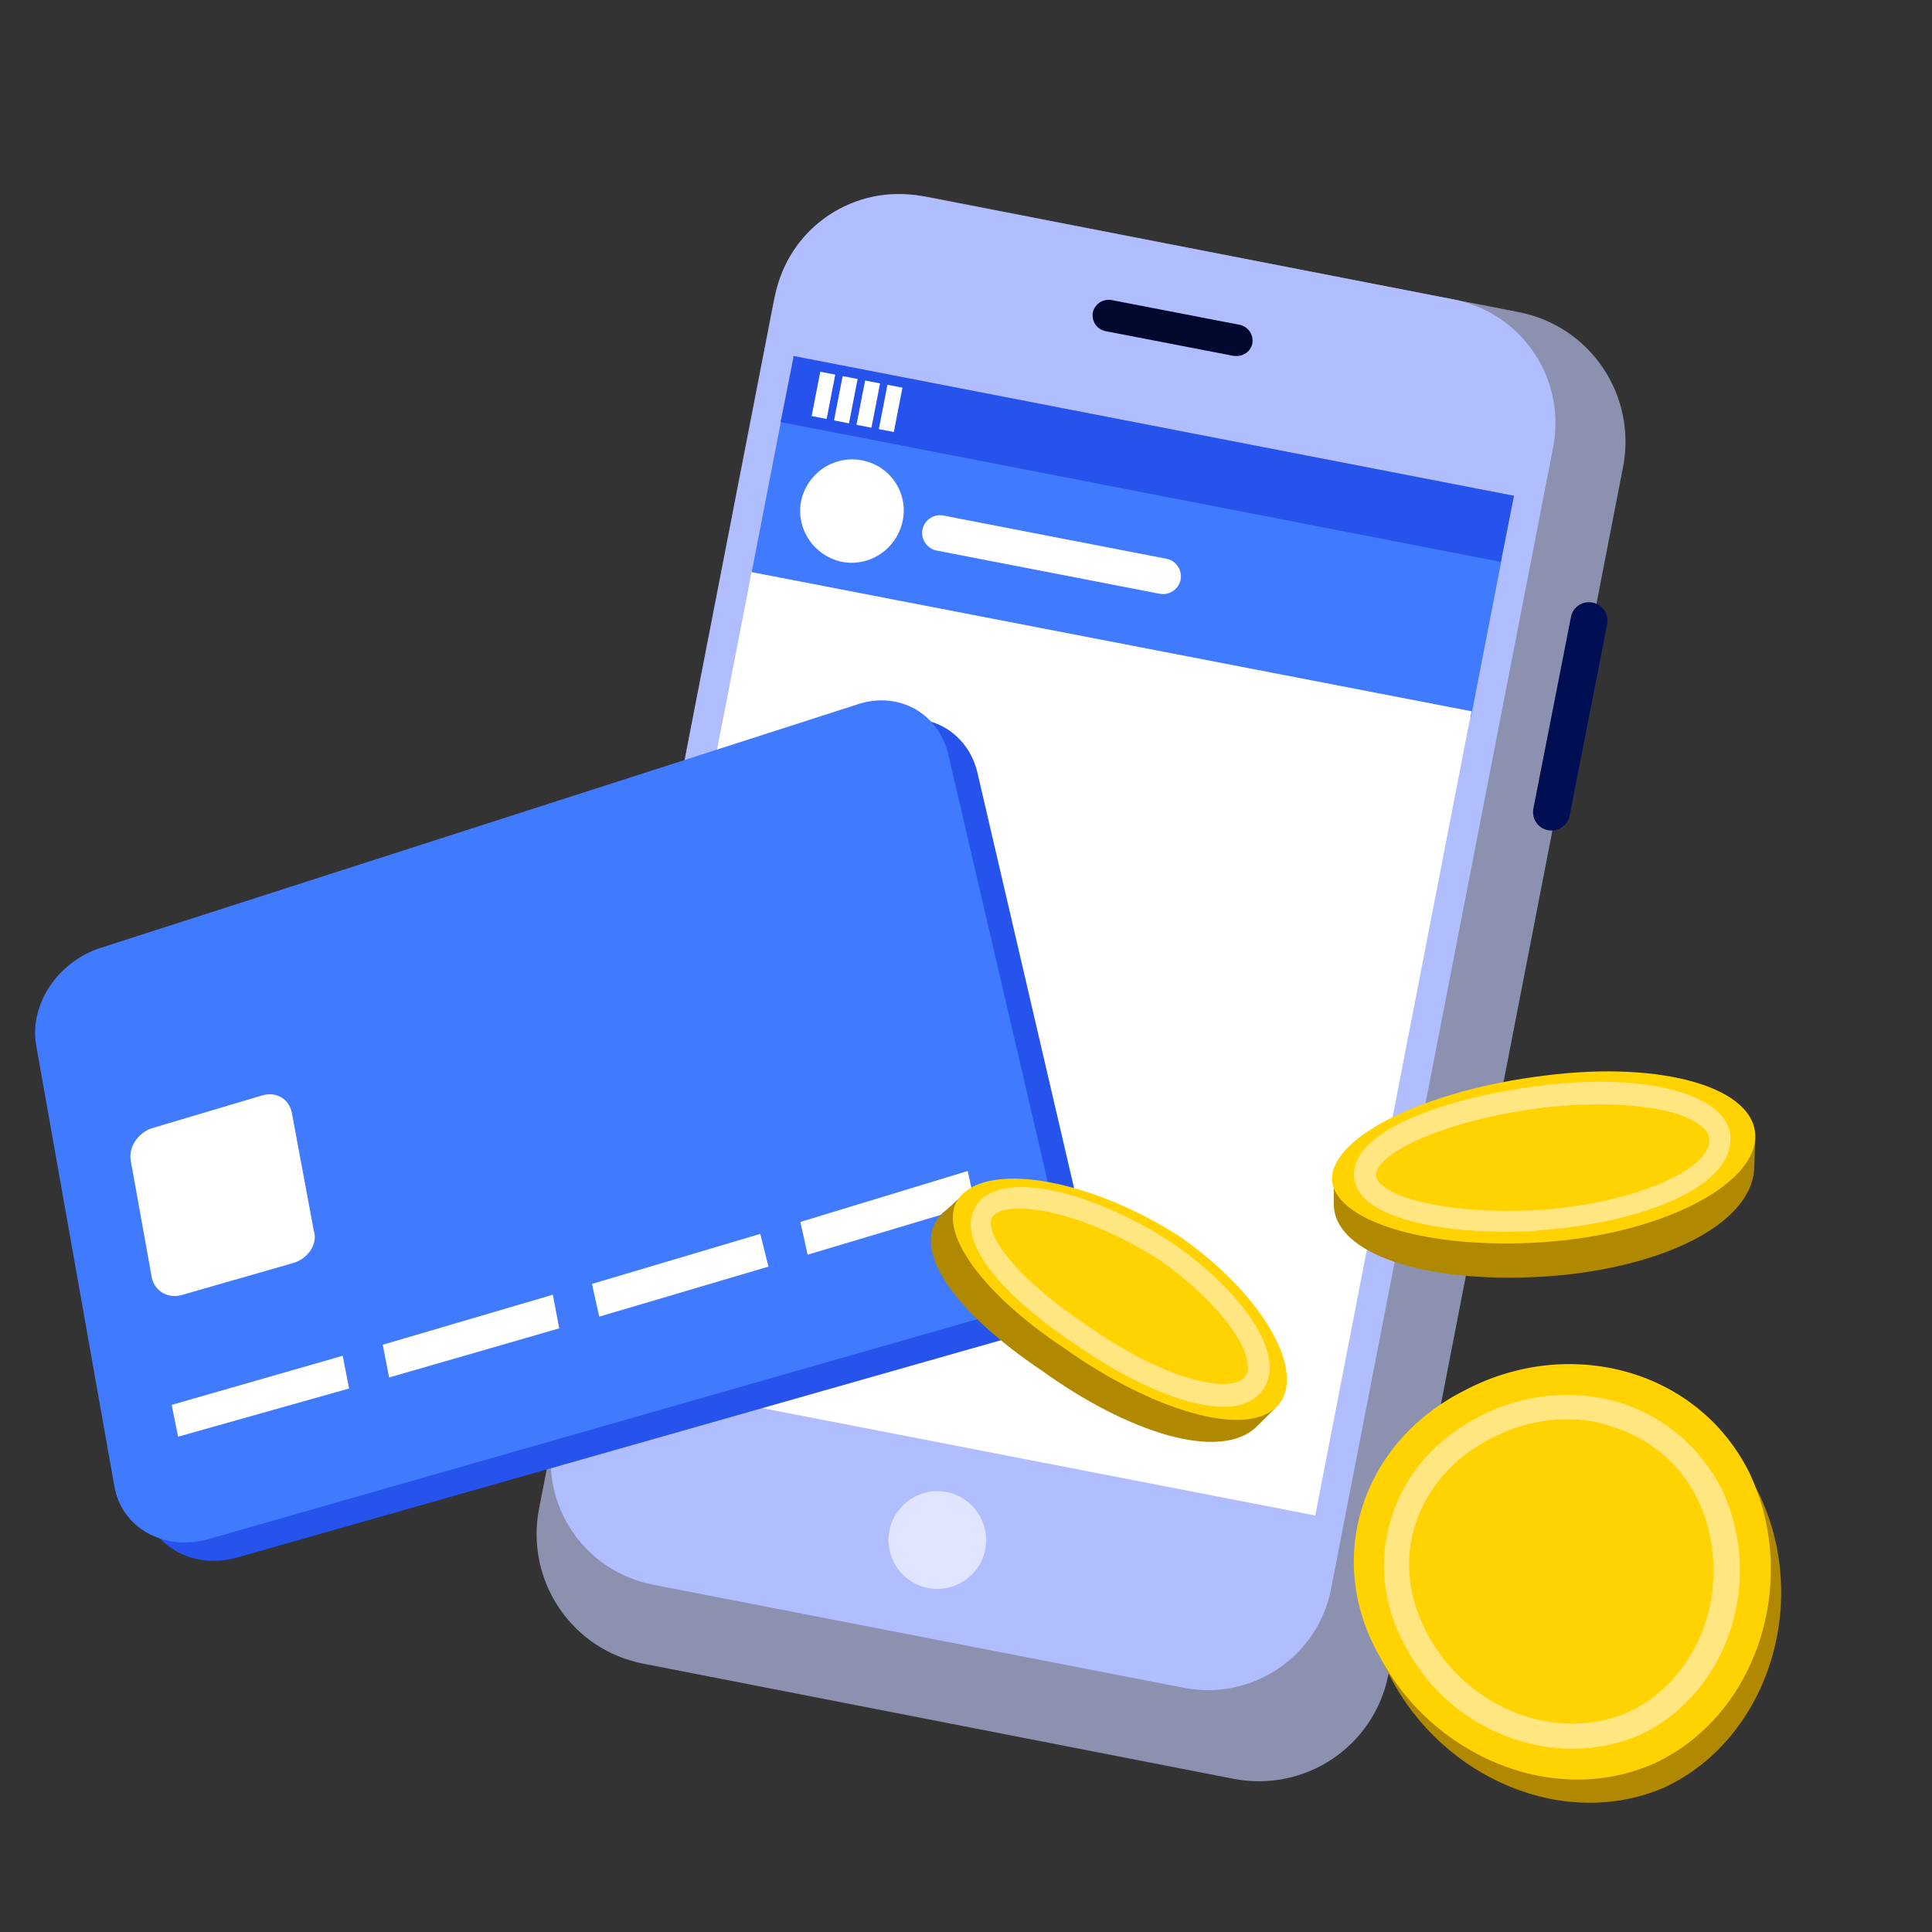
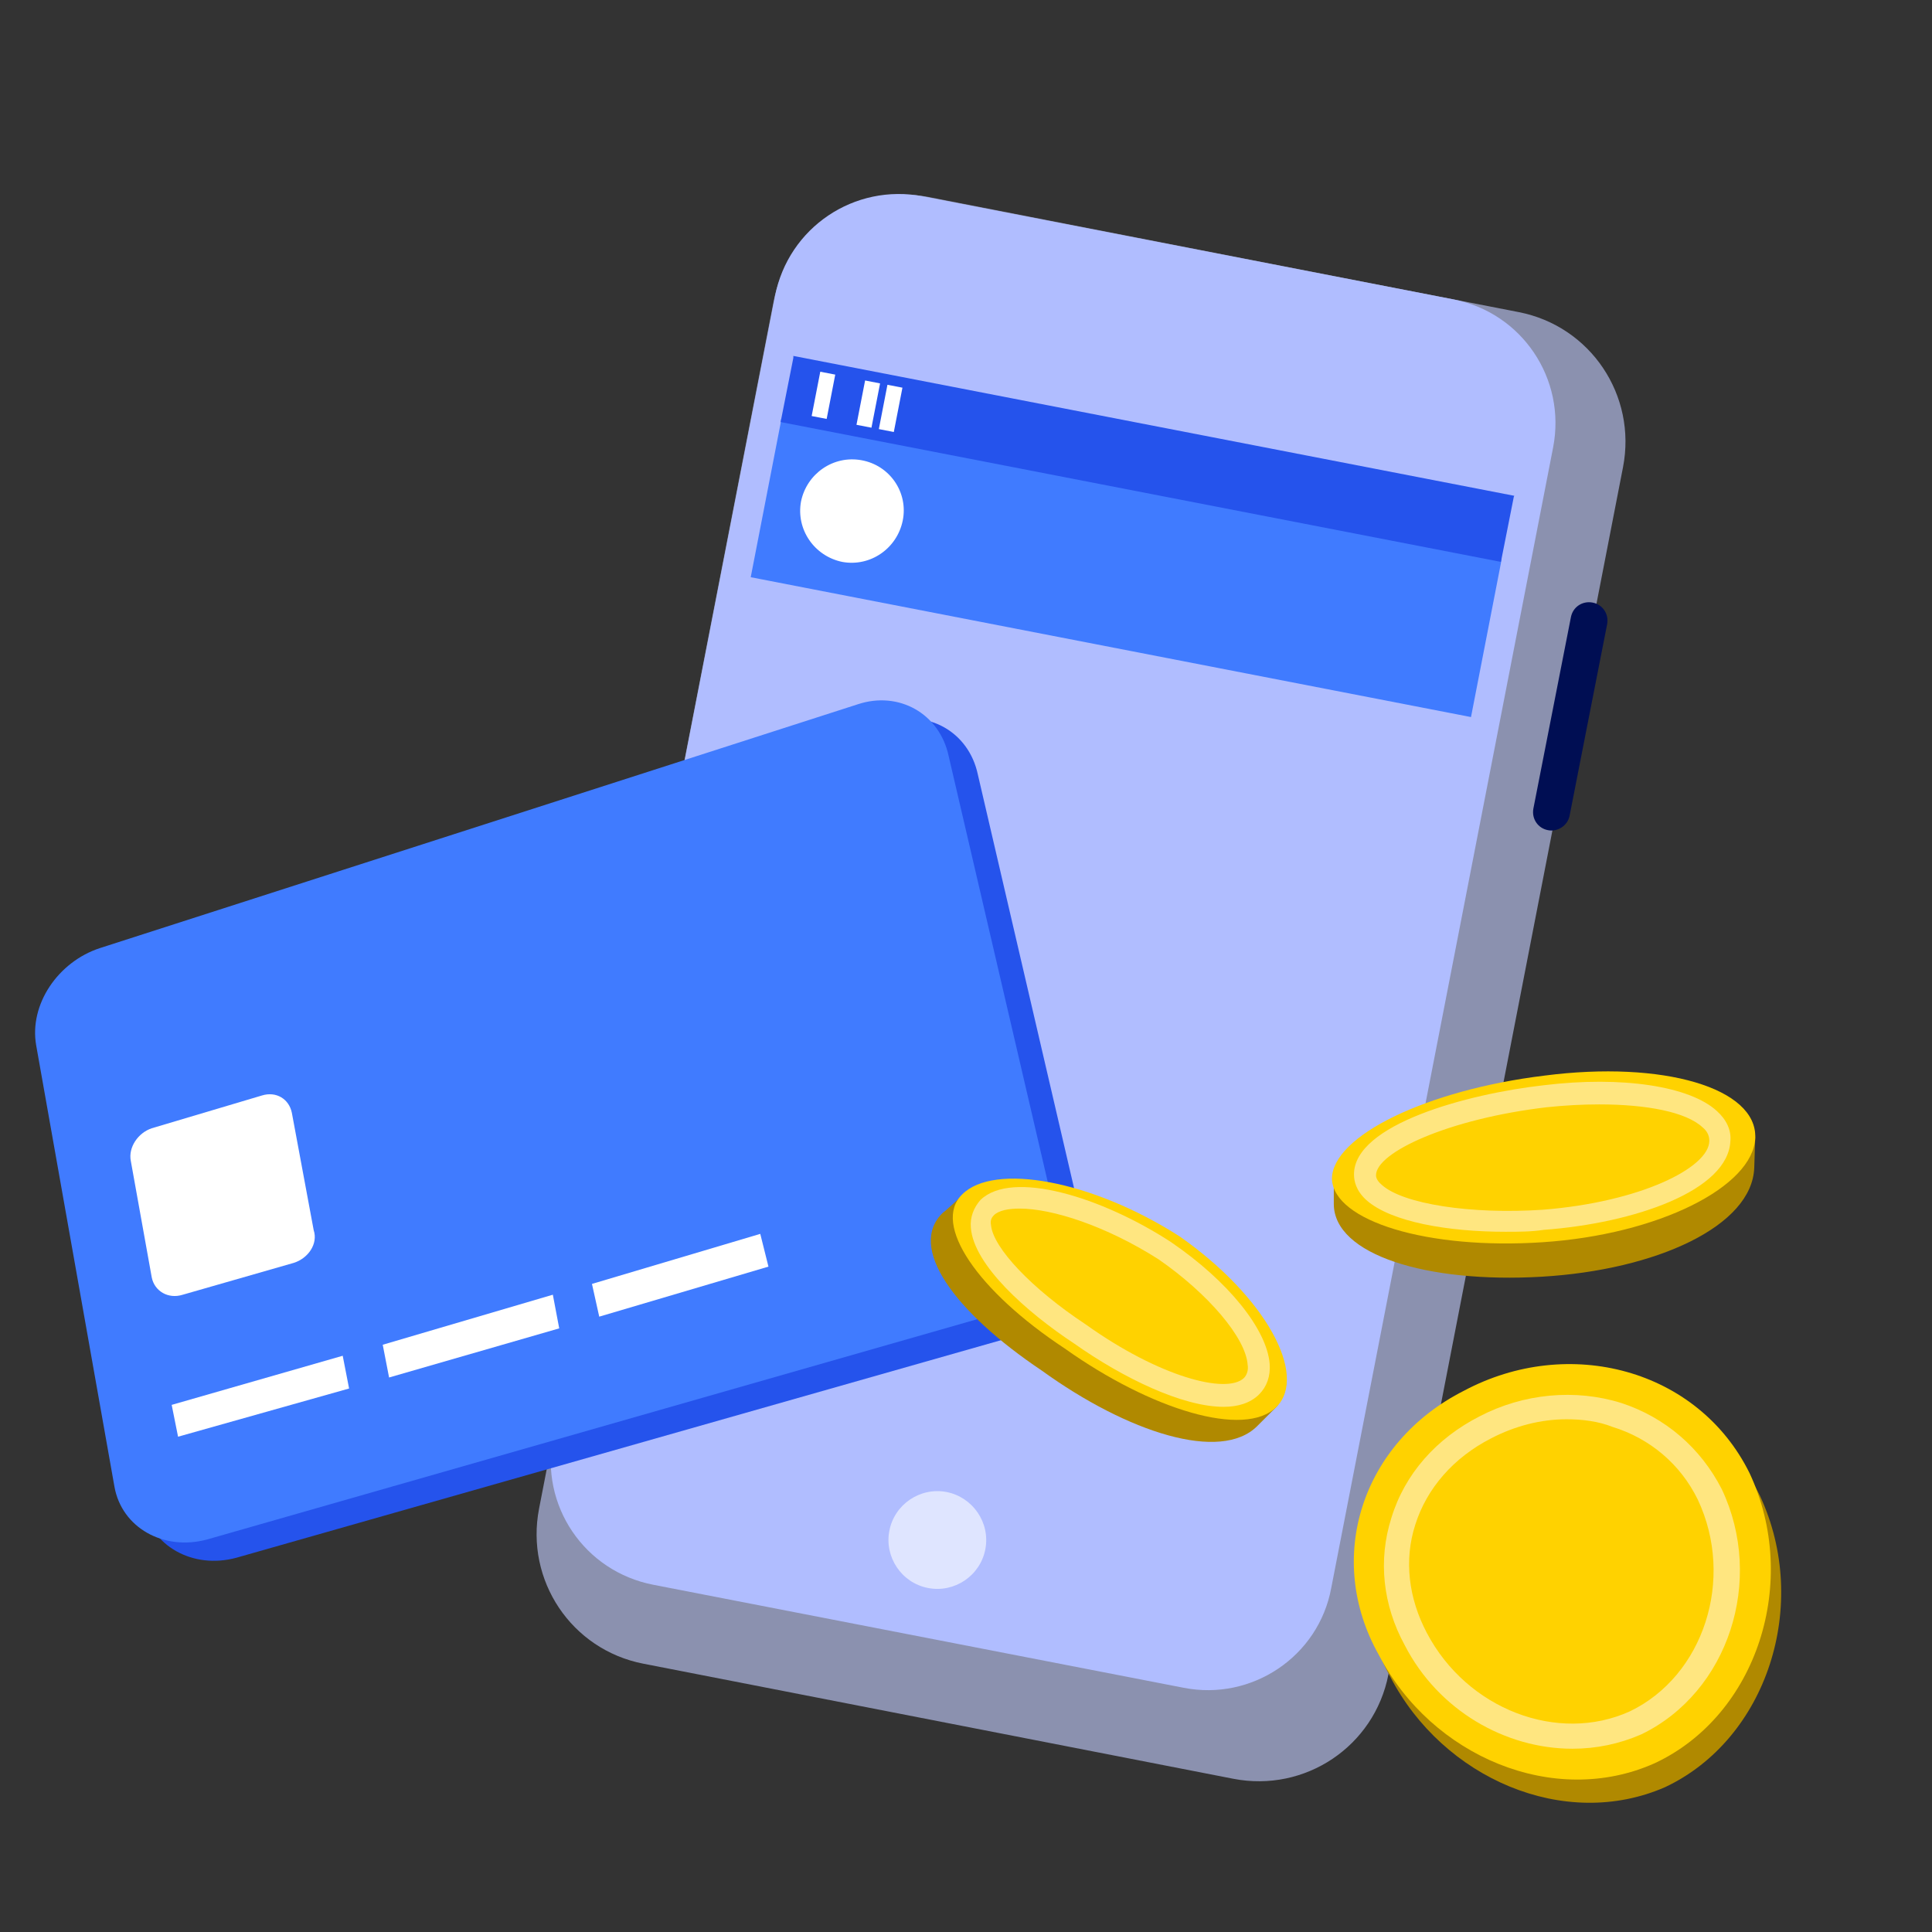
<svg xmlns="http://www.w3.org/2000/svg" width="80" height="80" viewBox="0 0 80 80" fill="none">
  <rect x="0" y="0" width="80" height="80" fill="#333333" stroke="none" />
  <path d="M51.068 73.655L26.639 68.89C23.664 68.311 21.743 65.442 22.322 62.467L32.035 12.477C32.615 9.502 35.484 7.58 38.459 8.16L62.888 12.924C65.862 13.504 67.784 16.373 67.205 19.348L57.491 69.338C56.912 72.312 54.043 74.234 51.068 73.655Z" fill="#8B91AF" />
  <path d="M49.016 69.888L27.062 65.624C24.192 65.071 22.35 62.333 22.903 59.49L32.09 12.264C32.643 9.421 35.38 7.578 38.223 8.131L60.178 12.396C63.021 12.948 64.864 15.686 64.311 18.529L55.124 65.755C54.597 68.598 51.833 70.441 49.016 69.888Z" fill="#B0BDFF" />
  <path opacity="0.6" d="M40.801 64.15C40.59 65.256 39.511 65.967 38.432 65.756C37.326 65.546 36.615 64.466 36.826 63.387C37.037 62.281 38.116 61.571 39.195 61.781C40.275 61.992 41.012 63.045 40.801 64.15Z" fill="white" />
-   <path d="M51.226 14.739C51.173 14.739 51.147 14.739 51.094 14.739L45.777 13.712C45.408 13.633 45.197 13.291 45.25 12.949C45.329 12.58 45.671 12.369 46.014 12.422L51.331 13.449C51.7 13.528 51.91 13.87 51.858 14.212C51.805 14.528 51.515 14.739 51.226 14.739Z" fill="#00092D" />
  <path d="M64.1 34.376C63.679 34.297 63.416 33.902 63.494 33.481L65.048 25.557C65.127 25.136 65.521 24.872 65.943 24.951C66.364 25.03 66.627 25.425 66.548 25.846L64.995 33.77C64.916 34.191 64.495 34.455 64.1 34.376Z" fill="#000E53" />
  <path d="M32.323 17.53L31.086 23.901L60.911 29.692L62.149 23.321C62.149 23.269 62.175 23.137 62.175 23.137L32.349 17.346C32.349 17.346 32.323 17.477 32.323 17.53Z" fill="#407BFF" />
  <path d="M37.38 21.557C37.143 22.715 36.037 23.479 34.879 23.268C33.721 23.031 32.957 21.926 33.168 20.767C33.405 19.609 34.51 18.846 35.669 19.056C36.853 19.267 37.617 20.399 37.38 21.557Z" fill="white" />
-   <path d="M48.017 24.586L38.777 22.796C38.382 22.717 38.119 22.322 38.198 21.927C38.277 21.532 38.671 21.269 39.066 21.348L48.306 23.138C48.701 23.217 48.964 23.612 48.885 24.007C48.806 24.402 48.411 24.665 48.017 24.586Z" fill="white" />
-   <path d="M30.955 24.556L24.637 56.962L54.462 62.753L60.754 30.348C60.806 30.058 60.938 29.453 60.938 29.453L31.113 23.688C31.113 23.688 31.007 24.267 30.955 24.556Z" fill="white" />
  <path d="M32.851 14.817L32.324 17.476L62.15 23.267L62.676 20.609C62.676 20.582 62.703 20.53 62.703 20.53L32.851 14.738C32.851 14.738 32.851 14.791 32.851 14.817Z" fill="#2553EC" />
  <path d="M33.966 15.392L33.609 17.227L34.23 17.347L34.586 15.512L33.966 15.392Z" fill="white" />
-   <path d="M34.892 15.574L34.535 17.408L35.155 17.529L35.512 15.694L34.892 15.574Z" fill="white" />
  <path d="M35.822 15.755L35.465 17.59L36.085 17.71L36.442 15.876L35.822 15.755Z" fill="white" />
  <path d="M36.747 15.933L36.391 17.768L37.011 17.888L37.368 16.053L36.747 15.933Z" fill="white" />
  <path d="M42.487 55.199L9.788 64.503C7.98 64.993 6.247 64.013 5.908 62.318L2.706 44.048C2.405 42.353 3.61 40.582 5.343 40.017L36.723 29.922C38.418 29.357 40.113 30.298 40.49 32.069L44.898 51.017C45.349 52.825 44.257 54.671 42.487 55.199Z" fill="#2553EC" />
  <path d="M41.242 54.403L8.581 63.745C6.773 64.235 5.04 63.256 4.739 61.56L1.499 43.29C1.198 41.595 2.403 39.825 4.136 39.259L35.516 29.164C37.211 28.599 38.906 29.54 39.283 31.311L43.691 50.259C44.105 52.03 43.012 53.876 41.242 54.403Z" fill="#407BFF" />
  <path d="M12.16 52.294L7.564 53.613C6.962 53.801 6.397 53.462 6.284 52.897L5.417 48.075C5.304 47.51 5.718 46.907 6.284 46.719L10.842 45.363C11.444 45.175 11.972 45.514 12.085 46.079L12.989 50.938C13.177 51.503 12.763 52.106 12.16 52.294Z" fill="white" />
  <path d="M14.455 57.495L7.373 59.491L7.109 58.173L14.191 56.139L14.455 57.495Z" fill="white" />
  <path d="M23.156 55.005L16.111 57.039L15.848 55.683L22.892 53.611L23.156 55.005Z" fill="white" />
  <path d="M31.82 52.448L24.813 54.52L24.512 53.164L31.481 51.092L31.82 52.448Z" fill="white" />
-   <path d="M40.373 49.882L33.442 51.954L33.141 50.598L40.072 48.488L40.373 49.882Z" fill="white" />
  <path d="M63.836 52.866C68.595 52.588 72.561 50.764 72.64 48.345C72.64 48.305 72.68 47.155 72.68 47.116C72.6 44.816 68.754 44.498 63.995 45.053C59.355 45.609 55.587 46.798 55.23 48.781C55.23 48.9 55.23 49.733 55.23 49.852C55.23 51.954 59.077 53.144 63.836 52.866Z" fill="#B08900" />
  <path d="M63.877 51.438C68.675 51.121 72.602 49.138 72.681 47.115C72.76 45.053 68.874 43.903 63.956 44.538C59.078 45.133 55.152 47.036 55.152 48.821C55.232 50.566 59.118 51.755 63.877 51.438Z" fill="#FFD200" />
  <path d="M62.332 51.005C59.992 51.005 57.613 50.609 56.582 49.697C56.146 49.3 56.066 48.904 56.066 48.626C56.066 46.564 60.746 45.295 63.919 44.938C67.17 44.541 69.986 44.978 71.096 46.009C71.493 46.366 71.691 46.802 71.652 47.238C71.572 49.3 67.686 50.649 63.919 50.926C63.403 51.005 62.887 51.005 62.332 51.005ZM66.219 45.731C65.505 45.731 64.791 45.771 64.037 45.85C59.992 46.326 56.978 47.714 56.978 48.666C56.978 48.705 56.978 48.864 57.217 49.062C58.089 49.855 60.905 50.292 63.879 50.093C67.924 49.776 70.779 48.349 70.779 47.238C70.779 47.04 70.7 46.842 70.502 46.683C69.827 46.048 68.201 45.731 66.219 45.731Z" fill="#FFE680" />
  <path d="M43.136 56.751C46.705 59.328 50.552 60.558 52.059 59.051C52.099 59.011 52.813 58.297 52.852 58.258C54.24 56.632 51.94 54.014 48.45 51.595C45 49.375 41.55 48.224 39.845 49.494C39.765 49.573 39.131 50.168 39.052 50.207C37.545 51.635 39.528 54.332 43.136 56.751Z" fill="#B08900" />
  <path d="M44.09 55.839C47.659 58.377 51.545 59.566 52.854 58.258C54.163 56.949 52.418 53.697 48.849 51.199C45.2 48.859 41.155 48.145 39.846 49.454C38.577 50.683 40.481 53.459 44.09 55.839Z" fill="#FFD200" />
  <path d="M50.671 58.254C48.966 58.254 46.507 57.064 44.484 55.636C42.502 54.328 40.32 52.384 40.201 50.838C40.162 50.401 40.32 50.005 40.598 49.688C41.907 48.419 45.634 49.569 48.49 51.433C50.869 53.059 52.455 55.041 52.574 56.469C52.614 56.985 52.455 57.421 52.138 57.738C51.781 58.095 51.266 58.254 50.671 58.254ZM42.224 50.045C41.748 50.045 41.351 50.124 41.153 50.322C41.074 50.401 40.995 50.52 41.034 50.719C41.114 51.67 42.739 53.376 44.96 54.843C48.014 57.024 50.79 57.738 51.504 57.064C51.623 56.945 51.702 56.747 51.662 56.509C51.583 55.398 50.036 53.574 47.974 52.146C45.793 50.758 43.572 50.045 42.224 50.045Z" fill="#FFE680" />
  <path d="M72.879 61.944C74.981 66.465 73.157 72.017 68.953 74C64.789 75.824 59.753 73.643 57.572 69.439C55.311 65.394 56.858 60.596 61.141 58.454C65.424 56.154 70.738 57.582 72.879 61.944Z" fill="#B08900" />
  <path d="M72.444 60.995C74.545 65.476 72.761 71.028 68.518 73.011C64.354 74.875 59.278 72.733 57.096 68.53C54.836 64.524 56.383 59.726 60.626 57.584C64.948 55.284 70.302 56.672 72.444 60.995Z" fill="#FFD200" />
  <path d="M65.109 72.411C62.333 72.411 59.557 70.825 58.169 68.128C57.257 66.462 57.058 64.598 57.614 62.853C58.169 61.029 59.477 59.562 61.262 58.65C63.086 57.698 65.228 57.5 67.131 58.094C68.955 58.689 70.423 59.958 71.295 61.664C73.08 65.431 71.573 70.071 67.964 71.816C67.052 72.213 66.1 72.411 65.109 72.411ZM64.871 58.769C63.8 58.769 62.729 59.046 61.738 59.562C60.191 60.355 59.081 61.624 58.605 63.131C58.129 64.598 58.327 66.185 59.081 67.612C60.746 70.785 64.514 72.213 67.488 70.864C70.542 69.397 71.85 65.391 70.304 62.1C69.59 60.633 68.321 59.562 66.774 59.086C66.179 58.848 65.505 58.769 64.871 58.769Z" fill="#FFE680" />
</svg>